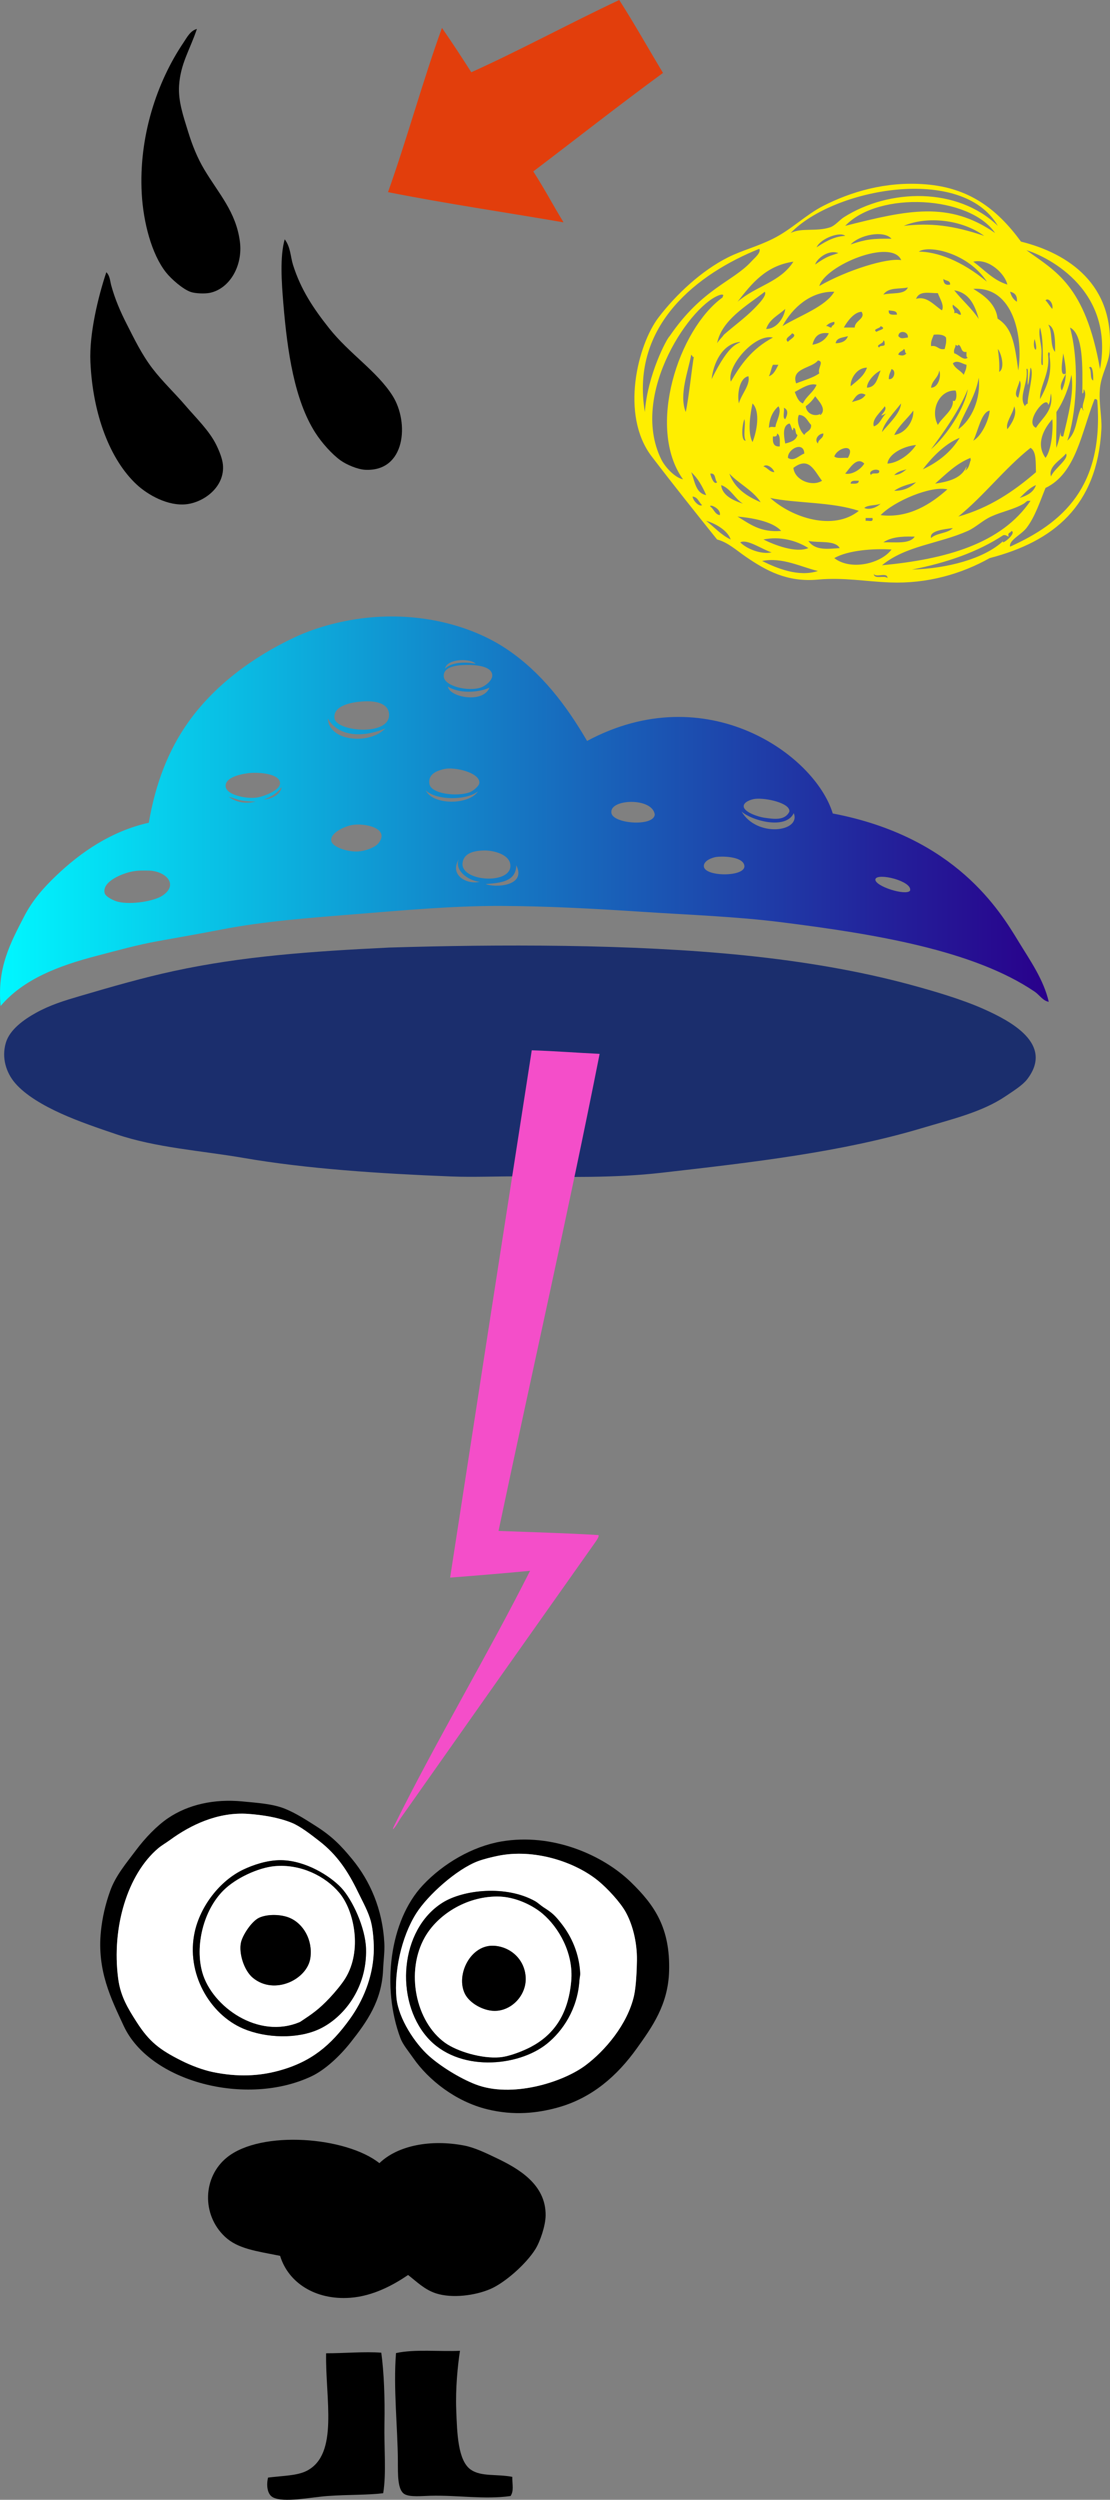
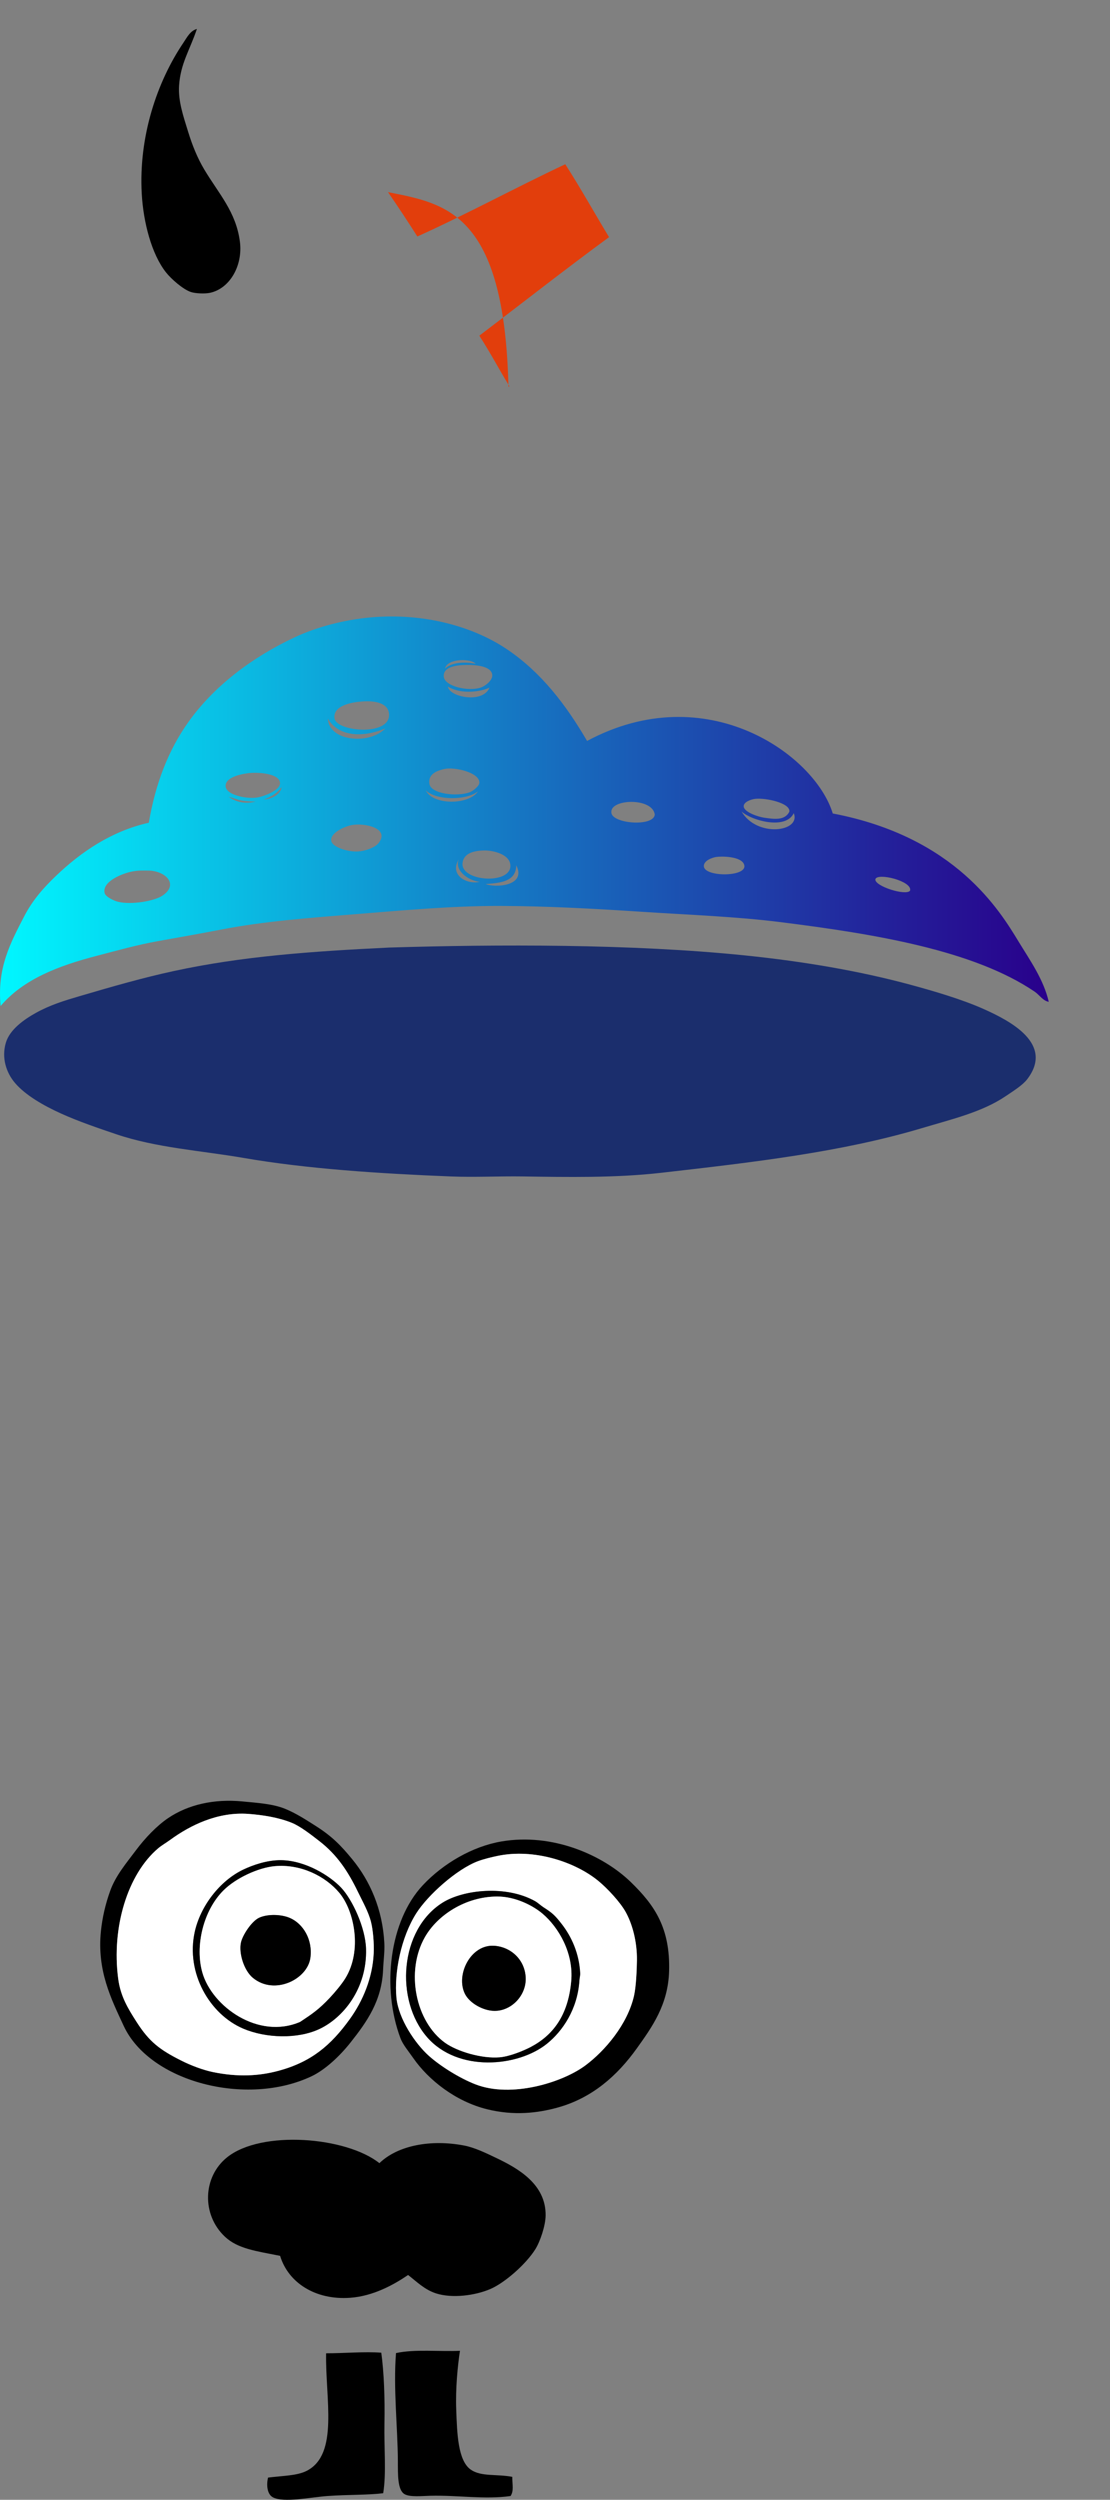
<svg xmlns="http://www.w3.org/2000/svg" version="1.1" id="Ebene_1" x="0px" y="0px" width="362.199px" height="815.464px" viewBox="868.179 89.241 362.199 815.464" enable-background="new 868.179 89.241 362.199 815.464" xml:space="preserve">
  <rect x="868.179" y="89.241" width="362.199" height="815.464" fill="#808080" stroke="none" />
  <rect display="none" fill="#A4D8C2" width="2048" height="1531" />
  <g id="Eulenaugen">
    <path d="M1086.507,732.276c-0.315,10.924-5.524,18.173-10.562,25.209c-6.313,8.815-14.505,16.159-25.876,19.284   c-6.472,1.778-14.161,2.705-22.977,0.524c-10.199-2.524-19.072-9.488-24.091-16.721c-1.579-2.278-3.369-4.356-4.157-6.461   c-6.167-16.444-3.637-38.229,7.322-49.913c6.568-7.004,16.1-12.624,25.598-14.248c16.75-2.865,33.2,4.438,42.299,13.292   C1081.671,710.649,1086.921,718.074,1086.507,732.276z M1072.335,712.959c-1.843-3.302-5.991-7.72-8.853-10.082   c-7.645-6.312-21.082-10.701-32.93-8.224c-1.87,0.391-4.539,1.022-6.453,1.747c-6.916,2.612-16.304,11.022-20.09,16.986   c-4.947,7.793-7.261,19.311-6.464,27.562c0.661,6.844,6.103,14.942,10.592,18.947c3.796,3.387,9.992,7.269,15.207,9.291   c11.687,4.532,28.321-0.569,35.863-6.191c6.335-4.72,13.729-13.347,15.856-22.732c0.694-3.062,0.902-8.593,0.945-11.482   C1076.102,722.6,1074.494,716.827,1072.335,712.959z" />
    <path fill="#FFFFFF" d="M1076.012,728.78c-0.043,2.891-0.251,8.422-0.944,11.482c-2.127,9.387-9.522,18.014-15.857,22.732   c-7.542,5.622-24.178,10.725-35.863,6.19c-5.215-2.021-11.411-5.903-15.207-9.291c-4.488-4.004-9.931-12.104-10.592-18.946   c-0.797-8.252,1.518-19.769,6.464-27.562c3.786-5.964,13.174-14.374,20.09-16.987c1.914-0.724,4.584-1.355,6.453-1.746   c11.848-2.479,25.285,1.91,32.931,8.224c2.859,2.362,7.009,6.78,8.852,10.082C1074.494,716.827,1076.102,722.6,1076.012,728.78z    M1057.491,732.901c-0.326-6.449-2.84-11.941-6.064-16.068c-2.222-2.845-3.011-3.55-5.951-5.44   c-0.854-0.548-1.816-1.476-2.692-1.966c-9.476-5.31-23.428-3.767-30.211,0.501c-13.974,8.789-15.611,31.709-5.013,43.876   c9.991,11.468,29.609,9.771,39.111,2.106c5.025-4.052,9.97-11.174,10.573-20.623   C1057.299,734.418,1057.529,733.688,1057.491,732.901z" />
    <path d="M1057.244,735.288c-0.604,9.449-5.548,16.571-10.573,20.623c-9.502,7.663-29.12,9.361-39.111-2.106   c-10.6-12.167-8.961-35.087,5.013-43.876c6.784-4.268,20.735-5.812,30.211-0.501c0.876,0.491,1.838,1.418,2.693,1.967   c2.939,1.89,3.729,2.595,5.95,5.439c3.226,4.127,5.738,9.619,6.064,16.068C1057.529,733.688,1057.299,734.418,1057.244,735.288z    M1045.253,713.542c-3.087-2.635-8.858-5.655-14.86-5.635c-10.222,0.033-19.436,5.994-23.564,13.251   c-6.416,11.281-2.986,27.608,6.578,34.458c3.965,2.838,11.979,5.239,17.848,4.734c3.251-0.276,7.764-2.148,9.992-3.311   c7.362-3.834,12.32-10.324,13.323-21.547C1055.384,726.364,1050.463,717.989,1045.253,713.542z" />
    <path fill="#FFFFFF" d="M1054.568,735.494c-1.004,11.223-5.961,17.713-13.323,21.547c-2.229,1.161-6.741,3.033-9.992,3.311   c-5.867,0.505-13.883-1.896-17.848-4.734c-9.564-6.85-12.994-23.177-6.578-34.458c4.13-7.257,13.344-13.218,23.563-13.251   c6.004-0.021,11.774,3,14.861,5.635C1050.463,717.989,1055.384,726.364,1054.568,735.494z M1029.458,723.976   c-7.701-0.529-12.644,9.48-9.578,15.66c1.512,3.049,5.89,5.505,9.56,5.571c5.623,0.101,10.492-5.045,10.277-10.763   C1039.498,728.594,1034.958,724.354,1029.458,723.976z" />
    <path d="M1039.717,734.444c0.215,5.718-4.654,10.862-10.277,10.763c-3.67-0.066-8.047-2.522-9.56-5.571   c-3.064-6.18,1.877-16.189,9.578-15.66C1034.958,724.354,1039.498,728.594,1039.717,734.444z" />
    <path d="M993.183,731.812c-0.438,10.13-5.242,16.918-10.653,23.753c-3.579,4.518-8.337,8.925-12.717,10.991   c-21.201,10.019-52.797,1.844-61.273-16.457c-4.102-8.851-8.757-18.024-7.425-30.925c0.457-4.43,1.478-8.859,3.05-13.196   c1.778-4.899,5.142-8.842,8.354-13.132c3.014-4.023,6.789-7.986,10.492-10.499c6.629-4.496,15.146-6.328,24.208-5.464   c5.248,0.501,10.029,0.807,13.987,2.409c3.487,1.412,6.954,3.66,10.037,5.62c5.323,3.384,8.248,6.416,11.905,10.879   c5.755,7.021,9.88,16.239,10.445,27.377C993.729,725.862,993.327,728.474,993.183,731.812z M989.242,716.207   c-0.835-3.302-2.724-6.612-4.29-9.852c-3.247-6.709-6.796-12.045-12.533-16.494c-2.469-1.915-6.161-4.841-9.032-5.999   c-4.432-1.789-9.603-2.575-14.176-2.91c-10.003-0.733-18.987,3.727-25.484,8.468c-1.316,0.962-2.825,1.826-3.9,2.734   c-10.01,8.454-15.286,25.822-13.079,42.562c0.757,5.732,3.156,9.661,6.021,14.132c4.104,6.4,7.448,9.015,14.623,12.608   c3.175,1.589,7.021,3.046,10.234,3.709c8.19,1.692,15.114,1.307,21.518-0.433c10.631-2.891,17.025-8.292,23.218-16.906   c4.267-5.935,7.378-13.403,7.757-21.396C990.275,723.137,989.895,718.775,989.242,716.207z" />
    <path fill="#FFFFFF" d="M990.117,726.431c-0.379,7.993-3.49,15.464-7.757,21.396c-6.192,8.614-12.587,14.017-23.218,16.906   c-6.403,1.738-13.327,2.125-21.518,0.433c-3.214-0.663-7.06-2.12-10.234-3.709c-7.175-3.595-10.52-6.208-14.623-12.608   c-2.866-4.471-5.265-8.398-6.021-14.132c-2.208-16.74,3.068-34.108,13.079-42.562c1.076-0.909,2.584-1.772,3.9-2.734   c6.498-4.742,15.481-9.201,25.484-8.468c4.574,0.335,9.745,1.121,14.176,2.91c2.871,1.159,6.562,4.084,9.032,5.999   c5.737,4.449,9.287,9.787,12.533,16.494c1.566,3.239,3.455,6.55,4.29,9.852C989.895,718.775,990.275,723.137,990.117,726.431z    M979.536,705.071c-3.67-3.917-11.654-8.896-19.578-9.019c-4.628-0.07-9.405,1.648-12.38,3.066   c-7.676,3.656-13.995,11.922-15.85,20.32c-2.97,13.44,4.884,26.899,15.805,31.55c7.448,3.169,17.763,3.453,24.836,0.149   c7.752-3.622,15.612-13.17,15.248-26.173C987.421,718.045,983.135,708.915,979.536,705.071z" />
    <path d="M987.616,724.966c0.364,13.003-7.496,22.551-15.248,26.173c-7.074,3.304-17.388,3.02-24.836-0.149   c-10.92-4.649-18.773-18.108-15.804-31.55c1.854-8.397,8.173-16.664,15.849-20.32c2.976-1.417,7.752-3.137,12.38-3.066   c7.924,0.122,15.908,5.101,19.578,9.019C983.135,708.915,987.421,718.045,987.616,724.966z M975.84,740.881   c1.688-1.801,3.826-4.37,4.987-6.24c5.614-9.059,2.977-22.067-1.942-27.946c-4.51-5.391-12.544-9.461-21.06-8.688   c-5.361,0.487-12.704,3.883-16.742,7.923c-6.647,6.654-9.306,18.259-6.867,26.797c3.165,11.076,18.255,21.935,31.877,16.078   C969.972,746.236,972.193,744.77,975.84,740.881z" />
    <path fill="#FFFFFF" d="M966.094,748.804c-13.622,5.855-28.712-5.002-31.877-16.078c-2.438-8.538,0.219-20.143,6.867-26.797   c4.038-4.041,11.38-7.437,16.742-7.923c8.515-0.772,16.55,3.298,21.06,8.688c4.918,5.879,7.557,18.889,1.942,27.946   c-1.161,1.87-3.299,4.439-4.987,6.24C972.193,744.77,969.972,746.236,966.094,748.804z M962.836,714.929   c-2.921-1.284-7.439-1.345-10.125-0.08c-2.433,1.146-5.367,5.635-5.901,8.077c-0.757,3.458,0.981,9.1,3.882,11.5   c7.046,5.835,17.811,0.498,18.767-6.508C970.28,721.891,967.03,716.775,962.836,714.929z" />
    <path d="M969.457,727.917c-0.957,7.006-11.721,12.343-18.768,6.508c-2.898-2.399-4.638-8.042-3.881-11.5   c0.535-2.442,3.469-6.931,5.901-8.077c2.685-1.266,7.205-1.205,10.125,0.08C967.03,716.775,970.28,721.891,969.457,727.917z" />
  </g>
  <path id="Siebboden" fill="#1B2E6D" d="M995.781,398.327c34.084-1.027,78.363-1.248,115.676,2.6  c19.011,1.958,37.292,5.068,53.896,9.574c7.509,2.038,16.737,4.738,23.844,7.916c8.637,3.861,23.018,11.352,14.156,22.895  c-1.481,1.932-4.431,3.774-7.143,5.596c-7.65,5.129-17.284,7.383-27.255,10.359c-26.048,7.778-54.725,11.105-85.056,14.558  c-14.939,1.699-30.693,1.395-45.111,1.185c-7.872-0.116-15.644,0.316-23.52,0.002c-23.117-0.921-46.983-2.476-67.508-6.024  c-13.908-2.406-28.467-3.292-41.6-7.732c-5.982-2.022-12.379-4.197-18.071-6.773c-5.835-2.643-11.62-6.002-14.982-9.927  c-2.929-3.417-4.468-8.261-3.017-13.17c1.288-4.356,6.034-7.637,9.741-9.7c4.708-2.621,9.339-4.023,14.105-5.426  c11.32-3.331,20.987-6.094,30.876-8.238c22.326-4.839,44.799-6.438,70.484-7.686C995.461,398.324,995.621,398.333,995.781,398.327z" />
  <g id="Sieb">
    <linearGradient id="SVGID_1_" gradientUnits="userSpaceOnUse" x1="969.179" y1="1125.625" x2="1311.391" y2="1125.625" gradientTransform="matrix(1 0 0 -1 -101 1479.5)">
      <stop offset="0" style="stop-color:#00F7FF" />
      <stop offset="0.482" style="stop-color:#1579C4" />
      <stop offset="0.839" style="stop-color:#23229B" />
      <stop offset="1" style="stop-color:#29008B" />
    </linearGradient>
    <path fill="url(#SVGID_1_)" d="M1139.914,354.608c40.105,7.635,54.549,31.797,60.674,41.856c3.732,6.129,8.143,12.331,9.803,19.581   c-1.918-0.321-3.031-2.253-4.594-3.312c-19.916-13.505-51.984-18.79-82.798-22.668c-14.57-1.834-29.88-2.374-45.157-3.375   c-15.393-1.011-31.075-1.875-46.344-1.924c-15.432-0.049-31.484,1.412-46.774,2.643c-15.455,1.243-30.3,2.345-44.109,5.015   c-6.968,1.345-14.009,2.588-20.843,3.815c-6.943,1.245-13.468,3.104-19.871,4.764c-12.782,3.312-24.108,7.688-31.514,16.405   c-1.236-12.451,3.269-20.68,7.621-29.121c2.839-5.502,6.464-9.518,10.423-13.307c8.238-7.888,18.235-14.66,30.305-17.354   c2.176-12.745,6.348-23.599,12.861-32.773c8.354-11.766,20.828-21.204,34.757-27.72c7.275-3.404,16.146-5.726,24.895-6.498   c17.209-1.517,33.209,2.928,44.268,10.345c11.317,7.589,19.41,18.283,26.231,29.971   C1098.646,310.079,1134.075,335.382,1139.914,354.608z M1013.364,307.363c2.269-2.181,6.684-2.268,9.983-1.592   C1022.144,304.095,1014.18,303.823,1013.364,307.363z M1012.967,309.833c0.142,3.336,8.011,5.048,12.039,3.716   c1.562-0.515,3.941-2.379,3.798-4.119c-0.248-3.047-5.736-3.283-8.194-3.274C1016.258,306.167,1012.851,307.058,1012.967,309.833z    M1014.319,313.218c0.432,3.412,11.434,5.675,13.589,0.319C1025.628,314.726,1018.932,316.004,1014.319,313.218z M977.348,323.641   c0.693,4.361,18.866,5.938,17.741-1.862c-0.39-2.693-3.438-3.817-7.24-3.767C983.307,318.075,976.655,319.295,977.348,323.641z    M980.55,329.628c4.922,1.48,10.672,0.156,13.392-2.798c-7.595,3.239-15.498,2.592-18.754-3.168   C975.17,326.46,977.531,328.722,980.55,329.628z M1008.289,344.922c0.51,3.396,9.238,4.269,13.228,2.744   c0.911-0.347,3.101-1.972,3.09-3.152c-0.033-3.355-8.194-5.125-11.326-4.442C1010.916,340.585,1007.797,341.66,1008.289,344.922z    M941.812,345.848c0.307,2.858,7.282,4.17,10.599,3.491c2.645-0.542,7.201-2.498,7.151-4.634   c-0.075-3.248-7.487-3.628-10.354-3.253C945.54,341.931,941.529,343.186,941.812,345.848z M954.26,350.067   c3.042-0.218,5.562-1.975,5.833-4.061C958.826,347.588,957.497,348.826,954.26,350.067z M1024.154,347.399   c-3.93,3.02-13.523,2.984-17.044-0.305C1009.515,351.986,1021.203,351.865,1024.154,347.399z M951.599,350.729   c-5.997-0.115-5.8-0.898-8.766-1.531C943.646,349.715,946.611,351.989,951.599,350.729z M1114.664,349.828   c-1.516,0.16-3.861,1.08-3.816,2.439c0.065,1.931,4.844,3.448,6.604,3.703c3.099,0.45,6.799,1.079,8.296-1.938   C1126.195,351.214,1118.125,349.463,1114.664,349.828z M1067.667,354.152c-0.196,3.792,13.815,4.938,14.168,0.813   C1081.09,349.345,1067.429,349.819,1067.667,354.152z M1127.192,354.5c-2.673,5.63-14.043,2.302-17.046-0.546   C1115.145,362.536,1129.632,360.635,1127.192,354.5z M976.32,363.733c0.559,1.922,5.383,3.458,8.673,3.271   c2.384-0.136,5.568-1.291,6.692-2.709c3.903-4.928-4.651-6.68-8.701-5.911C980.334,358.888,975.572,361.159,976.32,363.733z    M1019.114,370.733c-0.759,6.018,15.479,7.188,15.612,1.039c0.08-3.837-5.656-5.173-8.627-5.1   C1021.694,366.78,1019.444,368.123,1019.114,370.733z M1017.9,369.545c-3.158,5.026,2.406,8.339,6.797,7.371   C1020.581,376.432,1016.369,372.882,1017.9,369.545z M1097.848,371.602c-0.396,3.791,14.145,3.871,13.198-0.135   c-0.7-2.97-7.59-2.948-9.213-2.667C1100.456,369.037,1098.021,369.929,1097.848,371.602z M1026.627,377.616   c3.004,1.271,13.469,0.756,10.016-6.104C1036.559,376.735,1031.678,377.303,1026.627,377.616z M911.376,373.522   c-2.822,0.502-10,3.133-9.048,7.054c0.308,1.258,3.107,2.529,4.351,2.834c4.315,1.061,11.912-0.193,14.619-2.071   c5.385-3.731,0.713-8.13-4.884-8.108C914.18,373.239,913.551,373.135,911.376,373.522z M1153.816,376.066   c-0.34,2.242,9.985,5.513,11.317,3.724C1166.043,376.68,1154.387,373.8,1153.816,376.066z M904.644,383.746   c5.979,1.896,12.41,0.485,16.53-1.211C919.491,385.093,912.536,389.458,904.644,383.746z" />
  </g>
-   <path fill="#E23E0C" d="M994.786,151.921c6.282-17.621,11.449-36.626,17.607-53.575c3.231,4.653,6.415,9.516,9.575,14.468  c15.93-7.189,32.26-16.052,48.269-23.573c5.137,8.018,9.486,15.849,14.286,23.787c-14.531,10.644-27.813,21.127-42.327,32.133  c4.123,6.46,6.065,10.359,9.594,16.152c0.34,0.399,0.078,0.648-0.095,0.398C1032.726,158.443,1013.643,155.661,994.786,151.921z" />
-   <path fill="#F44EC9" d="M1041.14,601.656c-8.77,0.835-17.44,1.545-26.084,2.216c8.836-57.37,17.719-114.712,26.64-172.014  c7.493,0.245,14.736,0.81,22.145,1.166c-10.218,51.62-22.078,103.828-32.99,155.622c10.88,0.416,21.868,0.692,32.562,1.346  c0.473,0.258-0.611,1.812-1.139,2.558c-20.892,29.521-42.42,60.039-63.282,89.687c-0.446,0.634-1.271,2.156-1.824,2.883  c-1.345,1.765-0.631,0.229-0.296-0.448C1010.64,656.887,1027.169,629.351,1041.14,601.656z" />
-   <path d="M902.87,178.051c1.184,1.107,1.212,2.863,1.595,4.266c1.229,4.511,3.013,8.62,5.016,12.547  c2.524,4.951,4.936,9.991,8.451,14.585c3.279,4.284,7.297,8.043,10.764,12.101c3.522,4.123,7.772,8.167,10.068,12.845  c0.935,1.903,1.959,4.415,2.152,6.406c0.696,7.179-6.036,12.202-11.783,12.913c-6.146,0.761-12.791-3.101-16.32-6.376  c-8.702-8.074-14.367-22.846-15.133-40.04C897.273,198.131,900.186,186.114,902.87,178.051z" />
+   <path fill="#E23E0C" d="M994.786,151.921c3.231,4.653,6.415,9.516,9.575,14.468  c15.93-7.189,32.26-16.052,48.269-23.573c5.137,8.018,9.486,15.849,14.286,23.787c-14.531,10.644-27.813,21.127-42.327,32.133  c4.123,6.46,6.065,10.359,9.594,16.152c0.34,0.399,0.078,0.648-0.095,0.398C1032.726,158.443,1013.643,155.661,994.786,151.921z" />
  <path d="M932.429,98.694c-2.343,6.955-5.341,11.242-5.817,18.463c-0.337,5.094,1.434,10.113,2.942,15.023  c1.376,4.477,3.04,8.588,5.247,12.299c4.698,7.898,10.391,13.817,11.659,23.595c1.011,7.799-3.288,15.288-9.726,16.682  c-1.709,0.369-4.79,0.228-6.253-0.255c-2.562-0.844-6.427-4.232-8.157-6.431c-4.701-5.971-7.375-16.351-7.891-25.651  c-1.031-18.65,4.971-36.46,13.595-49.242C929.159,101.5,930.278,99.229,932.429,98.694z" />
-   <path d="M961.081,167.306c1.933,2.545,1.875,5.671,2.701,8.309c2.541,8.104,6.705,14.297,11.793,20.708  c6.63,8.353,15.691,14.059,20.729,22.067c5.437,8.642,4.269,24.776-8.979,24.099c-2.396-0.122-6.024-1.625-8.036-3.072  c-2.717-1.955-6.074-5.645-8.252-9.068c-6.741-10.602-9.086-26.188-10.404-42.132C960.057,181.25,959.485,172.936,961.081,167.306z" />
  <path d="M955.646,897.457c4.883-0.614,9.524-0.592,12.668-2.227c10.479-5.443,5.995-23.466,6.28-38.321  c5.929,0.01,12.459-0.61,18-0.194c0.877,6.404,1.196,14.853,1.035,23.023c-0.16,8.042,0.654,16.309-0.412,22.815  c-5.084,0.638-11.376,0.427-18.223,0.918c-5.377,0.388-14.215,2.291-17.755,0.429C955.297,902.877,955.08,899.775,955.646,897.457z" />
  <path d="M997.399,856.84c6.17-1.342,14.134-0.436,20.867-0.742c-0.745,4.933-1.48,12.281-1.217,19.234  c0.288,7.586,0.501,16.646,4.793,19.57c3.388,2.31,8.351,1.344,13.499,2.315c-0.008,2.691,0.562,4.56-0.569,6.256  c-8.582,1.195-17.028-0.311-26.169-0.09c-2.547,0.062-6.633,0.513-8.413-0.52c-2.353-1.359-2.161-6.502-2.183-10.75  C997.959,881.184,996.483,868.314,997.399,856.84z" />
  <g id="Kritzelkreis">
-     <path fill="#FFEE00" d="M1201.334,168.057c15.445,3.841,30.682,14.04,28.902,35.974c-0.312,3.824-2.652,7.276-3.113,11.679   c-0.498,4.771,0.66,9.482,0.445,13.546c-1.326,25.146-15.742,36.661-36.464,42.049c-9.106,5.117-20.261,8.402-32.463,7.942   c-8.038-0.305-15.142-1.707-23.565-0.936c-10.081,0.92-16.961-2.954-23.568-7.475c-3.023-2.072-5.834-4.707-9.338-5.607   c-6.74-8.395-14.154-17.679-21.344-27.096c-10.345-13.546-4.54-36.437,2.223-45.314c5.768-7.569,14.057-15.291,22.678-19.621   c4.523-2.273,9.387-3.441,14.676-6.076c6.068-3.019,10.686-7.813,16.452-10.744c8.716-4.426,20.099-8.064,33.351-7.007   C1184.201,150.485,1193.344,157.142,1201.334,168.057z M1203.109,170.859c9.354,6.822,19.184,11.292,24.014,38.779   C1232.139,182.539,1207.963,172.248,1203.109,170.859z M1126.183,165.255c3.446-1.806,8.434-0.365,12.896-1.87   c1.598-0.536,3.086-2.403,4.447-3.27c14.847-9.425,37.113-9.908,50.249,2.806C1182.164,142.813,1140.04,150.732,1126.183,165.255z    M1143.969,162.921c20.456-5.191,33.899-8.151,48.914,2.334C1184.643,153.089,1154.919,151.401,1143.969,162.921z M1163.09,162.921   c8.718-1.016,16.129-0.164,26.236,3.27C1182.096,160.864,1170.736,159.632,1163.09,162.921z M1115.064,175.532   c8.006-8.063,14.243-9.341,20.455-9.809 M1145.748,168.993c4.944-1.694,7.229-1.969,13.339-1.871   C1156.517,164.217,1148.57,165.881,1145.748,168.993z M1134.631,169.928c3.787-2.547,6.489-3.603,9.338-3.737   C1142.433,164.704,1135.986,166.934,1134.631,169.928z M1078.604,223.652c0.834-12.147,7.226-24.115,8.092-24.762   c10.585-15.508,20.595-17.75,26.593-24.289c1.209-1.32,3.267-2.897,2.668-4.206   C1096.139,178.361,1073.812,195.088,1078.604,223.652z M1167.982,171.327c5.869,0.026,13.977,2.907,22.233,9.813   C1183.967,171.597,1171.072,169.084,1167.982,171.327z M1134.188,175.532c4.038-2.88,4.85-2.759,7.56-3.737   C1138.341,170.504,1134.528,173.859,1134.188,175.532z M1196.885,182.075c-0.752-3.456-5.977-8.642-11.115-7.474   C1189.355,177.216,1192.191,180.619,1196.885,182.075z M1108.84,187.679c6.177-5.266,13.944-6.35,18.231-13.078   C1118.082,175.901,1113.438,181.763,1108.84,187.679z M1135.521,182.539c8.996-5.182,22.234-9.278,26.75-8.427   C1159.12,166.873,1137.53,175.775,1135.521,182.539z M1178.209,182.075c0.094-1.501-1.585-1.137-2.222-1.87   C1176.041,181.546,1176.542,182.424,1178.209,182.075z M1156.42,185.344c2.709-0.737,6.979,0.163,8.005-2.338   C1161.702,183.641,1158.183,182.816,1156.42,185.344z M1193.693,193.176c4.725,2.977,5.559,7.907,6.75,16.926   c1.703-10.843-1.539-27.511-14.674-26.628C1188.482,185.147,1193.123,187.979,1193.693,193.176z M1187.547,193.287   c-1.281-4.57-3.113-8.565-8.002-9.346C1182.094,187.181,1185.229,189.804,1187.547,193.287z M1102.17,201.228   c0.619-1.064,1.539-1.809,2.225-2.805c2.99-2.643,6.791-5.392,9.781-8.406c1.674-1.691,4.372-4.49,3.559-5.607   C1111.855,188.979,1103.664,193.61,1102.17,201.228z M1123.515,195.621c5.626-3.433,14.104-6.36,16.897-11.211   C1132.73,184.226,1126.749,189.603,1123.515,195.621z M1167.092,186.744c3.499-1.106,6.021,2.228,8.45,3.737   c0.864-1.612-0.78-3.988-1.336-5.604C1171.384,184.9,1168.148,183.96,1167.092,186.744z M1199.998,187.679   c0.191-2.068-0.742-2.958-2.223-3.27C1198.16,185.873,1198.877,186.991,1199.998,187.679z M1083.938,239.068   c1.278,2.604,4.477,5.996,7.114,6.54c-12.04-16.816-1.432-48.979,12.896-59.328c0.099-0.589,0.692-0.958-0.444-0.936   C1094.166,187.613,1073.355,217.508,1083.938,239.068z M1211.561,190.017c0.421-1.871-1.354-3.836-2.223-2.806   C1210.182,188.041,1210.717,189.188,1211.561,190.017z M1179.545,191.416c1.256-0.384,1.15,0.658,2.221,0.468   c-0.291-1.718-1.639-2.326-2.666-3.27C1178.777,190.043,1179.867,189.986,1179.545,191.416z M1118.179,196.556   c3.834-0.027,6.003-4.277,6.226-6.539C1122.211,192.07,1119.242,193.313,1118.179,196.556z M1160.868,191.883   c0.014-1.418-1.562-1.163-2.669-1.402C1157.939,192.158,1159.515,191.903,1160.868,191.883z M1143.524,196.088   c1.186,0,2.372,0,3.558,0c-0.037-2.231,3.7-2.946,2.223-5.14C1147.085,191.005,1144.848,193.685,1143.524,196.088z    M1137.744,195.621c0.841-0.103,0.979,0.529,1.777,0.468c0.007-0.928,1.214-0.593,0.891-1.87   C1139.275,194.427,1138.367,194.875,1137.744,195.621z M1212.449,204.031c0.092-4.438-0.137-8.201-2.224-8.877   C1211.705,197.335,1210.701,202.129,1212.449,204.031z M1154.196,197.492c0.688-0.59,3.534-0.943,1.334-1.871   C1155.501,196.423,1152.64,196.56,1154.196,197.492z M1208.002,203.095c0.182,1.392-0.43,6.03,0.445,5.14   c-0.025-5.341,0.121-8.379-0.892-12.146C1206.939,197.91,1207.775,200.773,1208.002,203.095z M1217.34,196.088   c3.371,12.626,1.814,29.274-0.887,36.908c3.141-2.874,2.715-6.657,4.445-10.748c0.588,0.008,0.405,0.821,0.889,0.936   c-1.205-1.936,1.6-4.802,0-7.007c-0.07,0.548,0.076,1.327-0.443,1.399C1221.451,208.562,1221.648,198.267,1217.34,196.088z    M1161.312,198.89c1.019,1.133,1.574,0.566,3.112,0.468C1164.718,197.29,1161.384,196.765,1161.312,198.89z M1125.293,200.761   c0.592-0.825,3.366-2.034,1.334-2.803C1126.316,198.757,1123.854,199.666,1125.293,200.761z M1133.298,201.697   c2.546-0.441,4.335-1.678,5.336-3.738C1135.201,197.464,1133.89,199.203,1133.298,201.697z M1171.984,202.16   c2.16-0.402,2.282,1.339,4.445,0.936c0.271-1.117,0.64-2.129,0.444-3.737c-0.718-0.958-2.229-1.083-4.002-0.935   C1172.477,199.567,1171.836,200.449,1171.984,202.16z M1140.857,201.228c1.994-0.083,3.466-0.718,4.001-2.338   C1143.26,199.392,1141.128,199.332,1140.857,201.228z M1205.779,199.826C1204.752,203.331,1207.359,205.437,1205.779,199.826   L1205.779,199.826z M1155.085,202.627c0.068-0.862,1.507-0.285,1.78-0.931c-0.07-0.552,0.076-1.328-0.445-1.403   C1156.587,201.449,1153.642,201.677,1155.085,202.627z M1100.391,212.908c6.105-12.396,8.698-11.211,9.34-12.146   C1103.66,201.392,1100.92,208.007,1100.391,212.908z M1120.392,199.358c-5.904-1.399-15.238,9.415-13.74,14.375   C1109.854,208.235,1113.444,203.067,1120.392,199.358z M1179.545,204.499c1.391,0.27,3.09,2.642,4.445,1.398   c-0.658-0.083-0.406-1.125-0.445-1.866c-1.971,0.357-1.404-1.951-2.668-2.334c-0.094,0.562-0.492,0.285-0.889,0   C1179.996,202.795,1179.223,203.069,1179.545,204.499z M1161.312,204.965c1.107,0.327,1.826,0.461,2.668-0.467   c-0.734-0.008-0.25-1.297-0.891-1.403C1162.688,203.92,1161.454,203.867,1161.312,204.965z M1194.219,210.57   c2.066-1.255,0.562-6.38-0.444-7.475C1194.092,205.407,1194.383,207.749,1194.219,210.57z M1210.67,205.433   c0.324-1.691-0.768-1.691-0.443,0c0.478,5.798-2.922,10.003-2.67,14.014C1209.578,215.665,1211.588,211.471,1210.67,205.433z    M1216.008,211.038c-0.576,1.437-2.479,3.92-1.336,5.607c1.822-4.026,1.463-7.258,0.445-12.146   C1214.848,206.992,1213.773,212.52,1216.008,211.038z M1093.721,204.965c-0.94,5.308-4.057,13.082-1.777,18.687   c1.033-4.81,2.043-14.877,2.668-18.219C1094.395,206.262,1094.137,205.228,1093.721,204.965z M1135.076,206.833   c-2.021,2.601-8.879,2.444-7.115,7.475c2.58-1.026,5.429-1.771,7.561-3.27C1134.844,209.353,1137.261,207.129,1135.076,206.833z    M1179.1,207.768c0.711,1.744,2.529,2.322,3.558,3.736c0.346-1.037,0.934-1.82,0.889-3.27   C1182.195,207.973,1180.529,206.498,1179.1,207.768z M1119.067,211.972c1.692-0.559,2.301-2.254,3.112-3.737   c-0.594,0-1.186,0-1.777,0C1119.804,209.319,1119.666,210.889,1119.067,211.972z M1224.9,213.375   c0.057-1.639-0.158-5.414-1.334-4.205C1224.537,210.018,1223.656,212.813,1224.9,213.375z M1145.748,215.243   c2.043-1.746,4.334-3.232,5.336-6.072C1147.664,209.163,1145.567,213.018,1145.748,215.243z M1202.666,221.782   c0.094-0.521,0.494-0.727,0.889-0.932c-0.344-1.608,2.279-10.22,0.892-11.68c-0.076-0.08-0.531,5.695-0.892,5.604   c-0.18-1.392,0.433-6.026-0.444-5.137C1203.848,214.147,1200.342,218.66,1202.666,221.782z M1158.199,212.908   c1.719,0.361,2.578-2.858,0.888-3.27C1158.743,210.676,1158.153,211.459,1158.199,212.908z M1151.084,215.709   c3.104-0.163,3.415-3.262,4.446-5.607C1153.392,211.064,1150.987,213.922,1151.084,215.709z M1171.984,215.709   c2.412,0.03,3.429-3.854,2.667-5.607C1174.339,212.577,1172.296,213.235,1171.984,215.709z M1215.117,231.594   c1.465-6.045,3.651-14.322,2.666-20.09c-0.767,4.026-2.49,8.577-4.89,12.147c0.125,5.452-0.229,9.261,0,11.679   c0.732-2.136,1.103-3.433,1.332-5.14C1214.27,230.924,1214.168,231.811,1215.117,231.594z M1109.285,220.85   c0.742-2.966,3.788-5.98,3.112-8.878C1109.355,212.52,1108.693,218.041,1109.285,220.85z M1180.877,229.255   c4.385-3.022,7.406-9.968,6.67-16.815C1186.488,218.96,1182.168,224.538,1180.877,229.255z M1200.443,218.979   c0.287-1.43,1.307-4.517,0.444-5.604C1200.682,214.995,1198.602,218.135,1200.443,218.979z M1127.517,217.113   c0.617,1.528,1.156,3.144,2.668,3.737c1.109-2.418,3.408-3.585,4.446-6.075C1132.457,214.03,1129.45,216.086,1127.517,217.113z    M1183.99,216.177c-2.943,7.342-8.325,14.61-12.006,19.621C1177.253,231.203,1183.062,222.226,1183.99,216.177z M1179.1,219.915   c1.021,0.821,1.513-1.821,0.89-3.27c-5.239-0.273-8.398,6.311-5.782,11.212C1175.708,225.226,1179.455,223.001,1179.1,219.915z    M1146.192,220.382c2.475-0.745,3.271-0.769,4.446-2.338C1148.337,216.695,1147.141,218.93,1146.192,220.382z M1210.227,221.318   c-0.5-3.673-8.002,5.782-4.002,7.474c2.101-3.338,5.843-5.642,4.892-11.215C1210.822,218.828,1210.93,220.497,1210.227,221.318z    M1135.966,224.587c2.041-1.962-0.683-4.57-1.779-6.075c-0.851,1.288-1.888,2.376-3.112,3.27c0.471,3.129,3.905,3.322,4.893,2.338   C1135.719,224.116,1135.461,224.496,1135.966,224.587z M1209.338,248.414c-1.742,4.231-3.408,9.459-6.229,13.078   c-1.715,2.205-5.781,3.988-5.334,6.075c17.221-7.76,30.633-19.519,28.459-47.652c-0.099-0.365-0.373-0.544-0.892-0.468   C1221.066,230.213,1219.338,243.657,1209.338,248.414z M1113.732,233.46c1.395-3.418,2.634-9.979,0-12.61   C1112.992,224.226,1112.035,230.381,1113.732,233.46z M1155.976,230.191c2.187-2.691,6.021-6.125,6.225-9.341   C1160.062,223.587,1156.479,227.291,1155.976,230.191z M1121.291,228.325c-0.281-0.636,2.249-4.775,0.89-6.543   c-1.781,1.555-2.926,3.778-3.112,7.01C1120.105,228.092,1120.983,228.948,1121.291,228.325z M1156.865,221.782   c-1.219,1.844-4.318,4.174-3.559,6.543c2.054-0.646,2.545-2.936,4.004-4.205C1153.48,226.032,1158.199,223.329,1156.865,221.782z    M1196.885,229.255c1.285-1.615,3.41-4.812,2.226-7.474C1198.688,224.309,1196.17,227.092,1196.885,229.255z M1124.403,225.986   c0.745-1.392,1.174-3.022-0.444-3.737C1124.229,223.367,1123.401,225.64,1124.403,225.986z M1159.979,231.126   c3.813-0.514,6.451-4.737,6.225-7.942C1164.213,225.921,1161.544,227.944,1159.979,231.126z M1185.77,232.997   c3.115-1.806,5.298-7.634,5.337-9.812C1188.354,223.728,1187.385,229.747,1185.77,232.997z M1130.63,231.126   c0.601-1.239,2.343-1.273,2.224-3.27c-1.203-1.229-1.72-3.179-4.004-3.27C1127.919,226.678,1129.276,229.928,1130.63,231.126z    M1111.508,232.997c-0.954-1.456,0.084-5.433-0.442-7.011C1110.26,228.024,1109.926,233.187,1111.508,232.997z M1209.338,238.601   c1.986-2.59,2.516-9.186,2.223-12.615C1208.857,229.04,1206.027,234.023,1209.338,238.601z M1127.071,228.792   c-0.302,2.441-0.7-1.281-1.333-1.402c-2.324,0.741-1.801,3.984-1.335,6.539c1.784-0.46,3.515-0.977,4.002-2.802   C1127.504,230.83,1128.112,228.944,1127.071,228.792z M1120.402,231.594c-0.197,2.075,0.246,3.475,2.223,3.271   c-0.017-1.696,0.249-3.688-0.89-4.205C1121.794,231.499,1121.294,231.753,1120.402,231.594z M1135.076,233.928   c0.148-1.555,1.814-1.517,1.777-3.27C1135.452,230.613,1133.668,232.571,1135.076,233.928z M1169.314,242.338   c5.019-2.361,9.168-5.627,12.008-10.277C1176.257,234.061,1171.715,239.095,1169.314,242.338z M1157.754,240.471   c3.291-0.125,7.398-3.015,9.338-6.075C1162.761,234.833,1158.104,237.407,1157.754,240.471z M1125.293,238.601   c1.97,1.36,3.726-0.897,5.337-1.403C1130.492,233.046,1125.136,235.643,1125.293,238.601z M1140.412,238.133   c0.841,0.828,2.937,0.342,4.446,0.468C1147.579,233.822,1141.571,235.031,1140.412,238.133z M1180.877,257.754   c10.299-2.886,18.18-8.307,25.348-14.481c-0.137-3.129,0.199-6.752-1.778-7.942C1195.92,242.102,1189.326,250.904,1180.877,257.754   z M1211.115,244.676c1.026-2.566,6.022-5.737,4.893-7.479C1214.35,239.357,1210.156,241.323,1211.115,244.676z M1185.324,239.068   c-0.025,0.491-0.57,0.369-0.445-0.467c-4.734,1.878-8.005,5.292-11.562,8.409c4.549-0.673,8.686-1.779,10.229-5.607   c0.021,0.646-0.207,1.026-0.442,1.402C1184.896,241.672,1184.441,239.167,1185.324,239.068z M1143.969,243.741   c2.125,0.476,5.049-1.297,6.227-3.27C1147.725,237.973,1145.371,242.167,1143.969,243.741z M1127.071,241.871   c0.409,3.98,6.002,6.265,9.338,4.204C1133.806,242.696,1132.159,238.011,1127.071,241.871z M1120.847,243.273   c-0.303-1.262-2.48-2.969-3.558-1.87C1118.688,241.805,1119.165,243.17,1120.847,243.273z M1152.418,244.208   c0.255-1.137,2.877,0.217,2.667-1.403C1153.997,241.847,1151.184,243.014,1152.418,244.208z M1159.979,244.208   c1.826-0.106,2.912-0.992,4.002-1.87C1162.442,242.749,1160.9,243.152,1159.979,244.208z M1098.613,250.748   c-1.26-2.882-2.739-5.532-4.894-7.475C1094.914,246.223,1095.173,250.159,1098.613,250.748z M1102.17,246.542   c-0.839-0.832-0.328-3.079-2.223-2.802C1100.167,244.938,1101.262,247.619,1102.17,246.542z M1116.399,253.082   c-2.594-3.969-7.062-5.973-10.229-9.341C1107.92,248.599,1111.881,251.135,1116.399,253.082z M1145.748,247.01   c1.18-0.008,2.618,0.259,2.668-0.936C1147.237,246.083,1145.798,245.817,1145.748,247.01z M1167.092,246.542   c-2.562,0.734-5.191,1.396-7.113,2.802C1163.249,249.356,1165.398,248.189,1167.092,246.542z M1110.619,253.549   c-2.728-1.649-3.93-4.9-7.115-6.071C1103.814,251.36,1108.722,252.892,1110.619,253.549z M1200.889,251.683   c2.39-0.761,4.521-1.791,5.336-4.205C1204.014,248.424,1202.529,250.135,1200.889,251.683z M1177.318,248.877   c-5.313-1.267-17.373,3.809-21.788,8.409C1164.83,258.405,1172.059,253.538,1177.318,248.877z M1097.279,254.017   c-1.066-0.905-1.359-2.623-3.113-2.802C1094.354,252.751,1096.486,254.667,1097.279,254.017z M1148.416,255.887   c-8.817-2.977-20.632-2.425-28.903-4.204C1126.668,258.154,1140.102,262.56,1148.416,255.887z M1203.555,252.614   c-0.58,0.217-0.817,0.639-1.334,0.936c-3.271,1.908-7.08,2.555-10.67,4.205c-2.754,1.262-5.018,3.539-7.561,4.673   c-9.538,4.25-20.245,4.786-28.016,11.211c20.948-1.973,38.956-7.037,48.471-21.024   C1204.148,252.614,1203.852,252.614,1203.555,252.614z M1150.194,254.953c1.74,0.76,4.138-0.217,5.336-1.403   C1153.959,254.234,1151.371,253.854,1150.194,254.953z M1103.059,257.287c0.535-2.151-3.549-3.794-3.11-2.802   C1101.131,255.264,1101.396,257.009,1103.059,257.287z M1123.07,262.427c-2.854-3.235-10.115-4.319-14.23-4.673   C1112.797,260.138,1116.284,263.016,1123.07,262.427z M1150.64,259.157c0.841-0.209,2.681,0.636,2.225-0.935   c-0.742,0-1.483,0-2.225,0C1150.64,258.534,1150.64,258.845,1150.64,259.157z M1106.616,265.229   c-1.149-3.312-5.731-5.494-8.003-6.072C1101.279,261.184,1103.432,263.75,1106.616,265.229z M1171.984,264.761   c1.776-1.711,5.432-1.456,7.114-3.27C1176.354,261.887,1171.314,262.335,1171.984,264.761z M1197.33,264.293   c-0.6-0.145-0.85-0.661-1.779-0.464c-8.299,5.448-18.415,8.991-29.792,11.212c11.383-0.327,23.53-3.46,29.792-9.345   c-1.146,1.832,4.639-2.51,2.67-3.27C1198.029,263.161,1196.82,262.826,1197.33,264.293z M1156.42,266.165   c3.872-0.138,8.628,0.653,10.228-1.871C1164.49,264.267,1159.496,263.99,1156.42,266.165z M1131.963,268.035   c-3.99-2.54-9.301-3.912-14.674-2.806C1120.968,267.057,1127.82,269.711,1131.963,268.035z M1109.729,266.165   c2.114,2.144,6.844,4.018,10.229,3.27C1116.887,268.479,1111.949,264.948,1109.729,266.165z M1142.189,268.035   c-1.589-2.691-6.771-1.608-10.228-2.338C1134.188,268.985,1138.513,268.266,1142.189,268.035z M1140.412,271.304   c5.428,4.201,15.295,1.768,18.675-2.806C1153.309,268.118,1144.84,268.73,1140.412,271.304z M1135.076,275.509   c-5.567-1.319-11.636-4.593-18.232-3.273C1121.668,274.616,1128.729,277.57,1135.076,275.509z M1157.754,277.843   c0.11-2.141-3.818-0.034-4.446-1.403C1153.369,278.402,1156.865,276.752,1157.754,277.843z" />
-   </g>
+     </g>
  <path id="Wolke2" d="M991.979,794.887c6.059-5.841,16.818-7.805,27.602-5.76c3.431,0.65,7.058,2.408,10.56,4.08  c7.093,3.387,16.185,8.527,16.08,18.72c-0.034,3.413-1.828,8.604-3.359,11.04c-3.148,5.008-10.053,10.978-14.641,12.96  c-5.039,2.18-12.552,3.118-17.76,1.44c-3.74-1.205-6.251-3.775-9.12-6c-4.773,3.248-11.435,6.913-18.96,7.438  c-11.28,0.789-20.129-4.894-22.8-13.68c-7.774-1.559-13.785-2.281-18-6.24c-7.669-7.2-7.262-19.541,0.72-25.92  C953.499,784.016,981.169,786.279,991.979,794.887z" />
</svg>